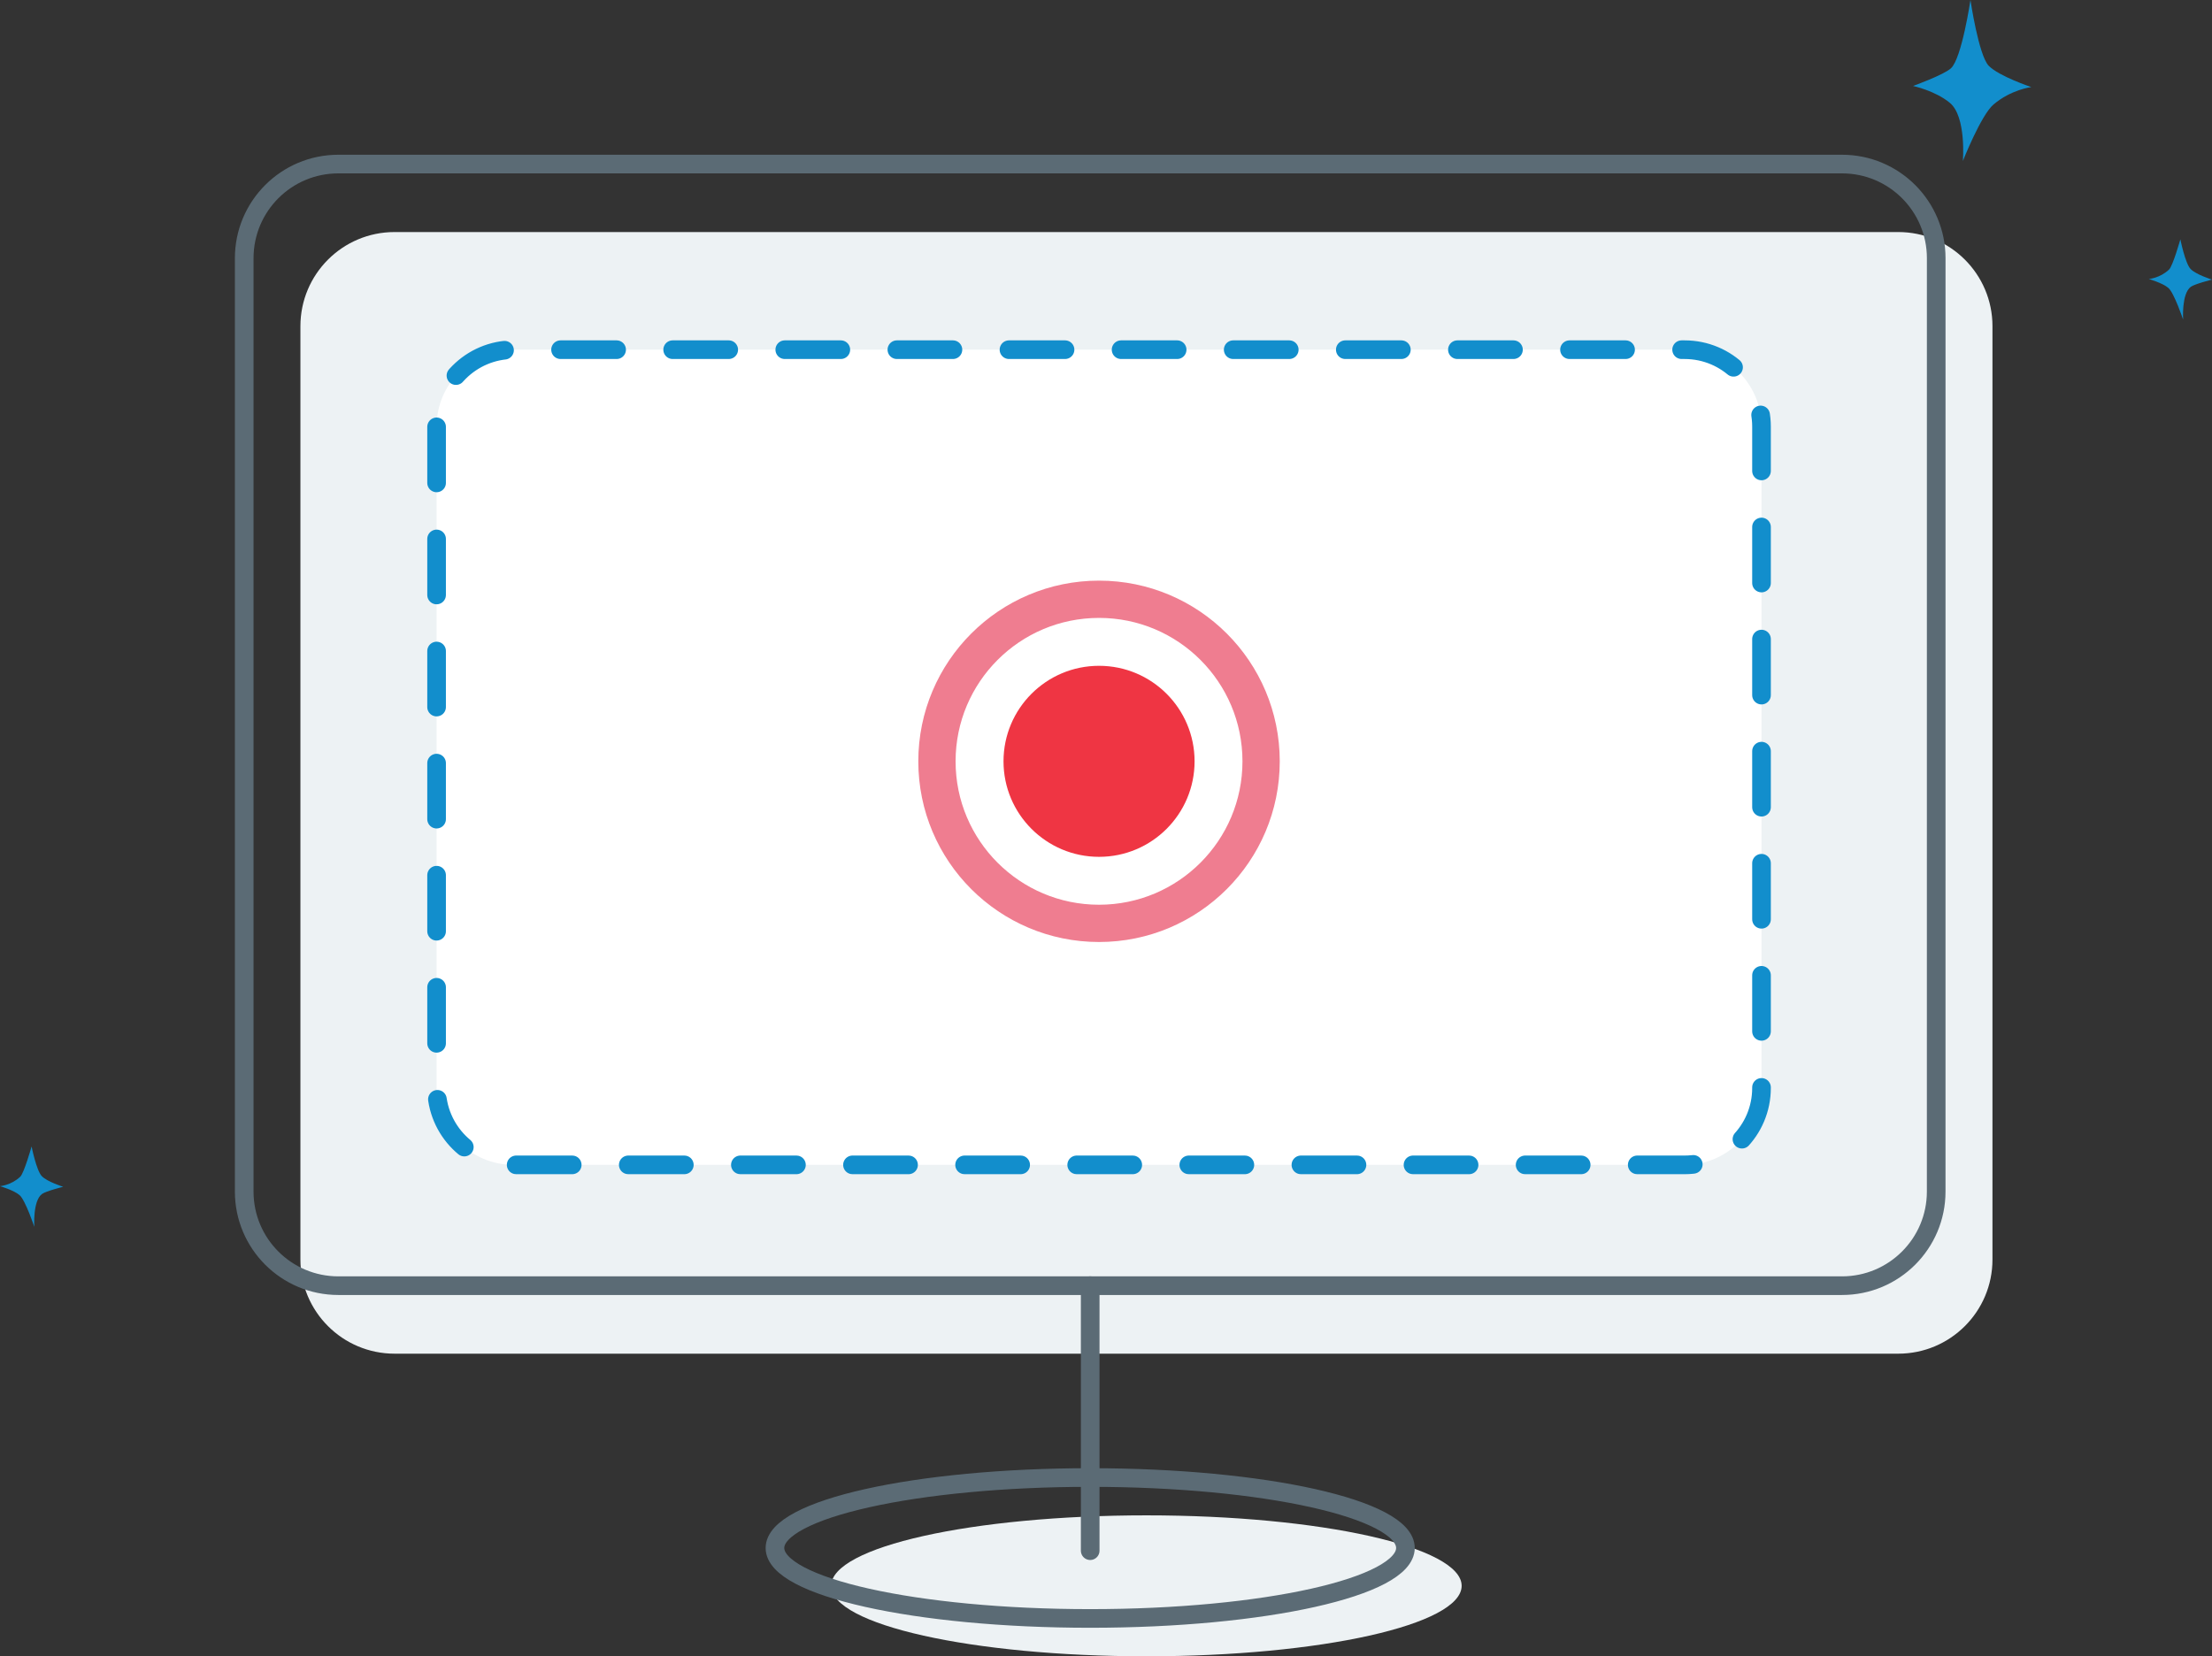
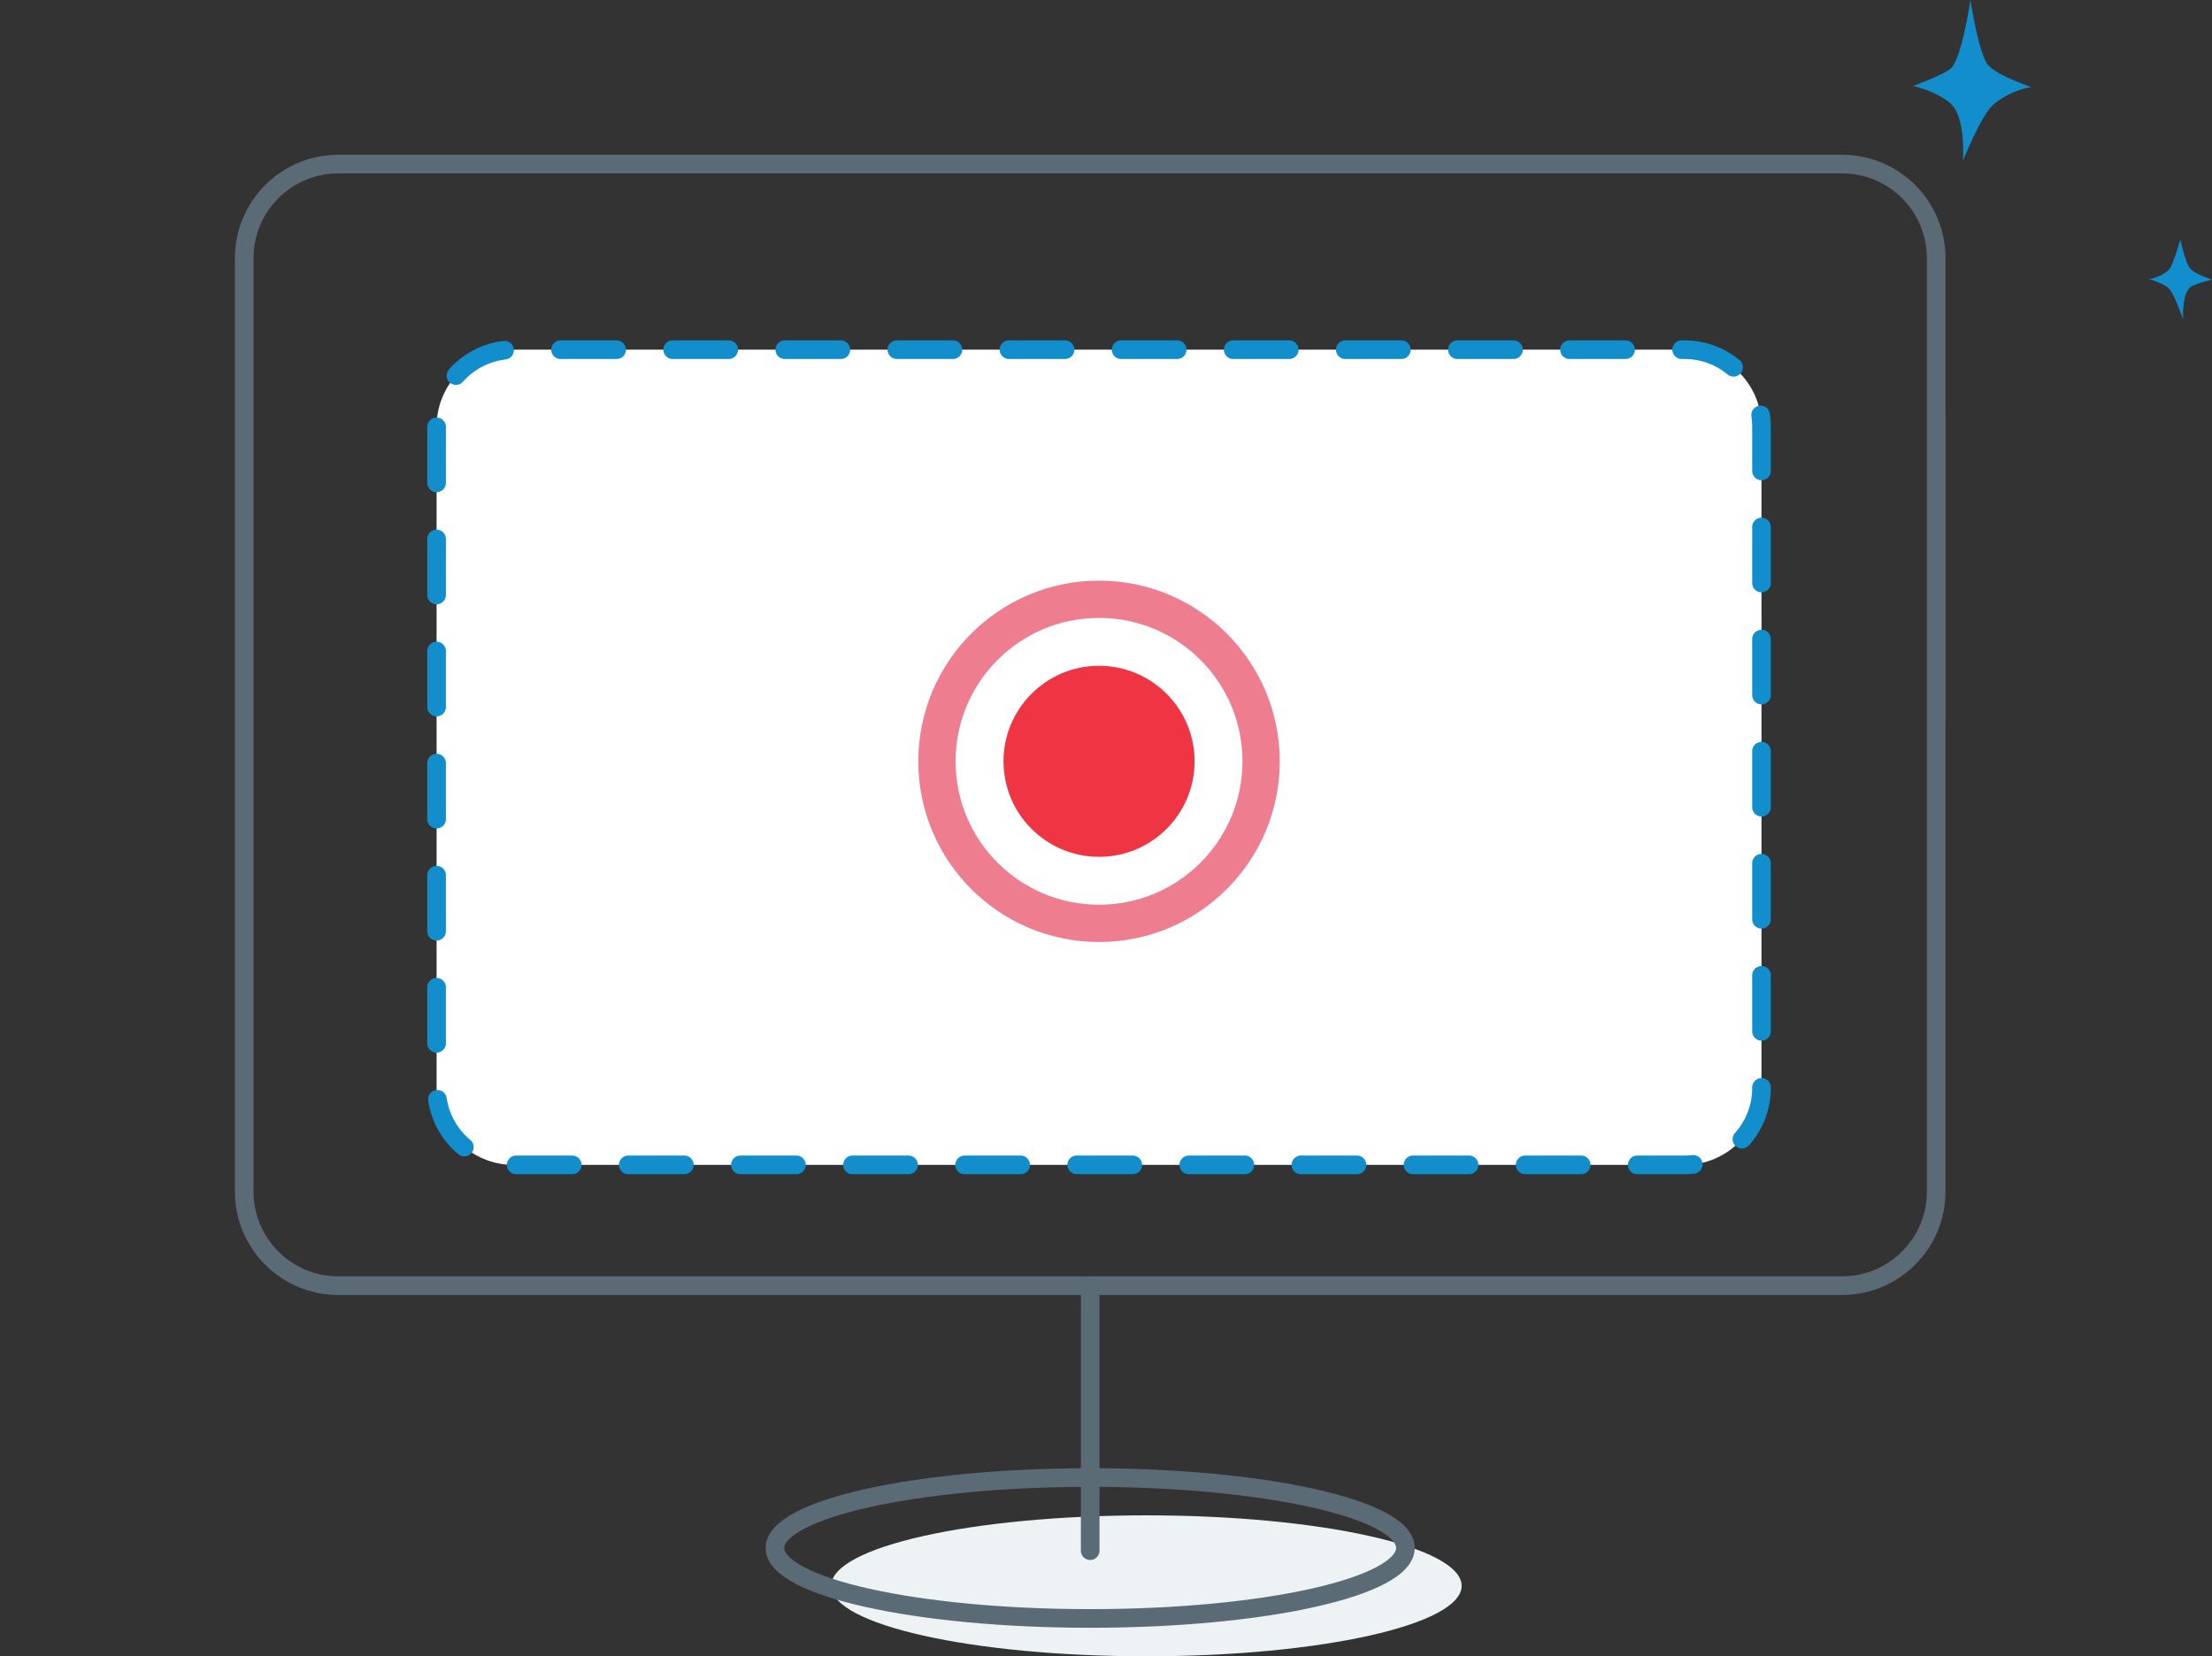
<svg xmlns="http://www.w3.org/2000/svg" version="1.1" id="Layer_1" x="0px" y="0px" width="118.664px" height="88.871px" viewBox="0 0 118.664 88.871" enable-background="new 0 0 118.664 88.871" xml:space="preserve">
  <rect x="0" y="0" width="118.664" height="88.871" fill="#333333" stroke="none" />
  <ellipse fill="#EDF2F4" cx="61.5" cy="85.09" rx="16.911" ry="3.781" />
  <ellipse fill="none" stroke="#5B6B75" stroke-linecap="round" stroke-linejoin="round" stroke-miterlimit="10" cx="58.484" cy="83.06" rx="16.911" ry="3.781" />
-   <path fill="#EDF2F4" d="M106.887,67.583c0,2.79-2.264,5.051-5.053,5.051H21.167c-2.79,0-5.051-2.261-5.051-5.051V17.502  c0-2.789,2.261-5.051,5.051-5.051h80.667c2.789,0,5.053,2.262,5.053,5.051V67.583z" />
  <path fill="none" stroke="#5B6B75" stroke-linecap="round" stroke-linejoin="round" stroke-miterlimit="10" d="M103.868,63.936  c0,2.789-2.263,5.049-5.052,5.049H18.151c-2.79,0-5.05-2.26-5.05-5.049V13.854c0-2.79,2.261-5.051,5.05-5.051h80.667  c2.789,0,5.051,2.261,5.051,5.051L103.868,63.936L103.868,63.936z" />
  <line fill="none" stroke="#5B6B75" stroke-linecap="round" stroke-linejoin="round" stroke-miterlimit="10" x1="58.484" y1="68.984" x2="58.484" y2="83.204" />
  <g>
    <path fill="#FFFFFF" d="M94.497,58.378c0,2.278-1.847,4.125-4.125,4.125H27.547c-2.279,0-4.126-1.847-4.126-4.125V22.889   c0-2.277,1.847-4.126,4.126-4.126h62.825c2.278,0,4.125,1.849,4.125,4.126V58.378z" />
    <path fill="none" stroke="#128ECC" stroke-linecap="round" stroke-linejoin="round" stroke-dasharray="3.007,3.007" d="   M94.497,58.378c0,2.278-1.847,4.125-4.125,4.125H27.547c-2.279,0-4.126-1.847-4.126-4.125V22.889c0-2.277,1.847-4.126,4.126-4.126   h62.825c2.278,0,4.125,1.849,4.125,4.126V58.378z" />
  </g>
  <circle fill="#FFFFFF" stroke="#EF7D90" stroke-width="2" stroke-linecap="round" stroke-linejoin="round" stroke-miterlimit="10" cx="58.958" cy="40.85" r="8.695" />
  <circle fill="#EF3543" cx="58.959" cy="40.85" r="5.125" />
  <path fill="#128ECC" d="M105.3,8.637c0,0,0.195-2.379-0.7-3.12c-0.795-0.655-1.972-0.904-1.972-0.904s1.646-0.595,2.034-0.951  C105.243,3.125,105.706,0,105.706,0s0.438,2.966,0.979,3.528c0.545,0.563,2.285,1.144,2.285,1.144s-1.082,0.13-2.031,0.938  C106.271,6.18,105.3,8.637,105.3,8.637z" />
-   <path fill="#128ECC" d="M1.841,65.826c0,0-0.478-1.424-0.787-1.695C0.744,63.859,0,63.646,0,63.646s0.604-0.047,1.087-0.508  c0.204-0.193,0.608-1.621,0.608-1.621s0.257,1.293,0.548,1.592c0.29,0.303,1.146,0.57,1.146,0.57s-0.937,0.234-1.14,0.389  C1.75,64.445,1.841,65.826,1.841,65.826z" />
  <path fill="#128ECC" d="M117.115,17.148c0,0-0.479-1.423-0.788-1.695c-0.31-0.271-1.054-0.482-1.054-0.482s0.604-0.047,1.088-0.509  c0.203-0.194,0.606-1.621,0.606-1.621s0.259,1.293,0.55,1.593c0.289,0.301,1.146,0.569,1.146,0.569s-0.937,0.235-1.14,0.389  C117.023,15.77,117.115,17.148,117.115,17.148z" />
</svg>